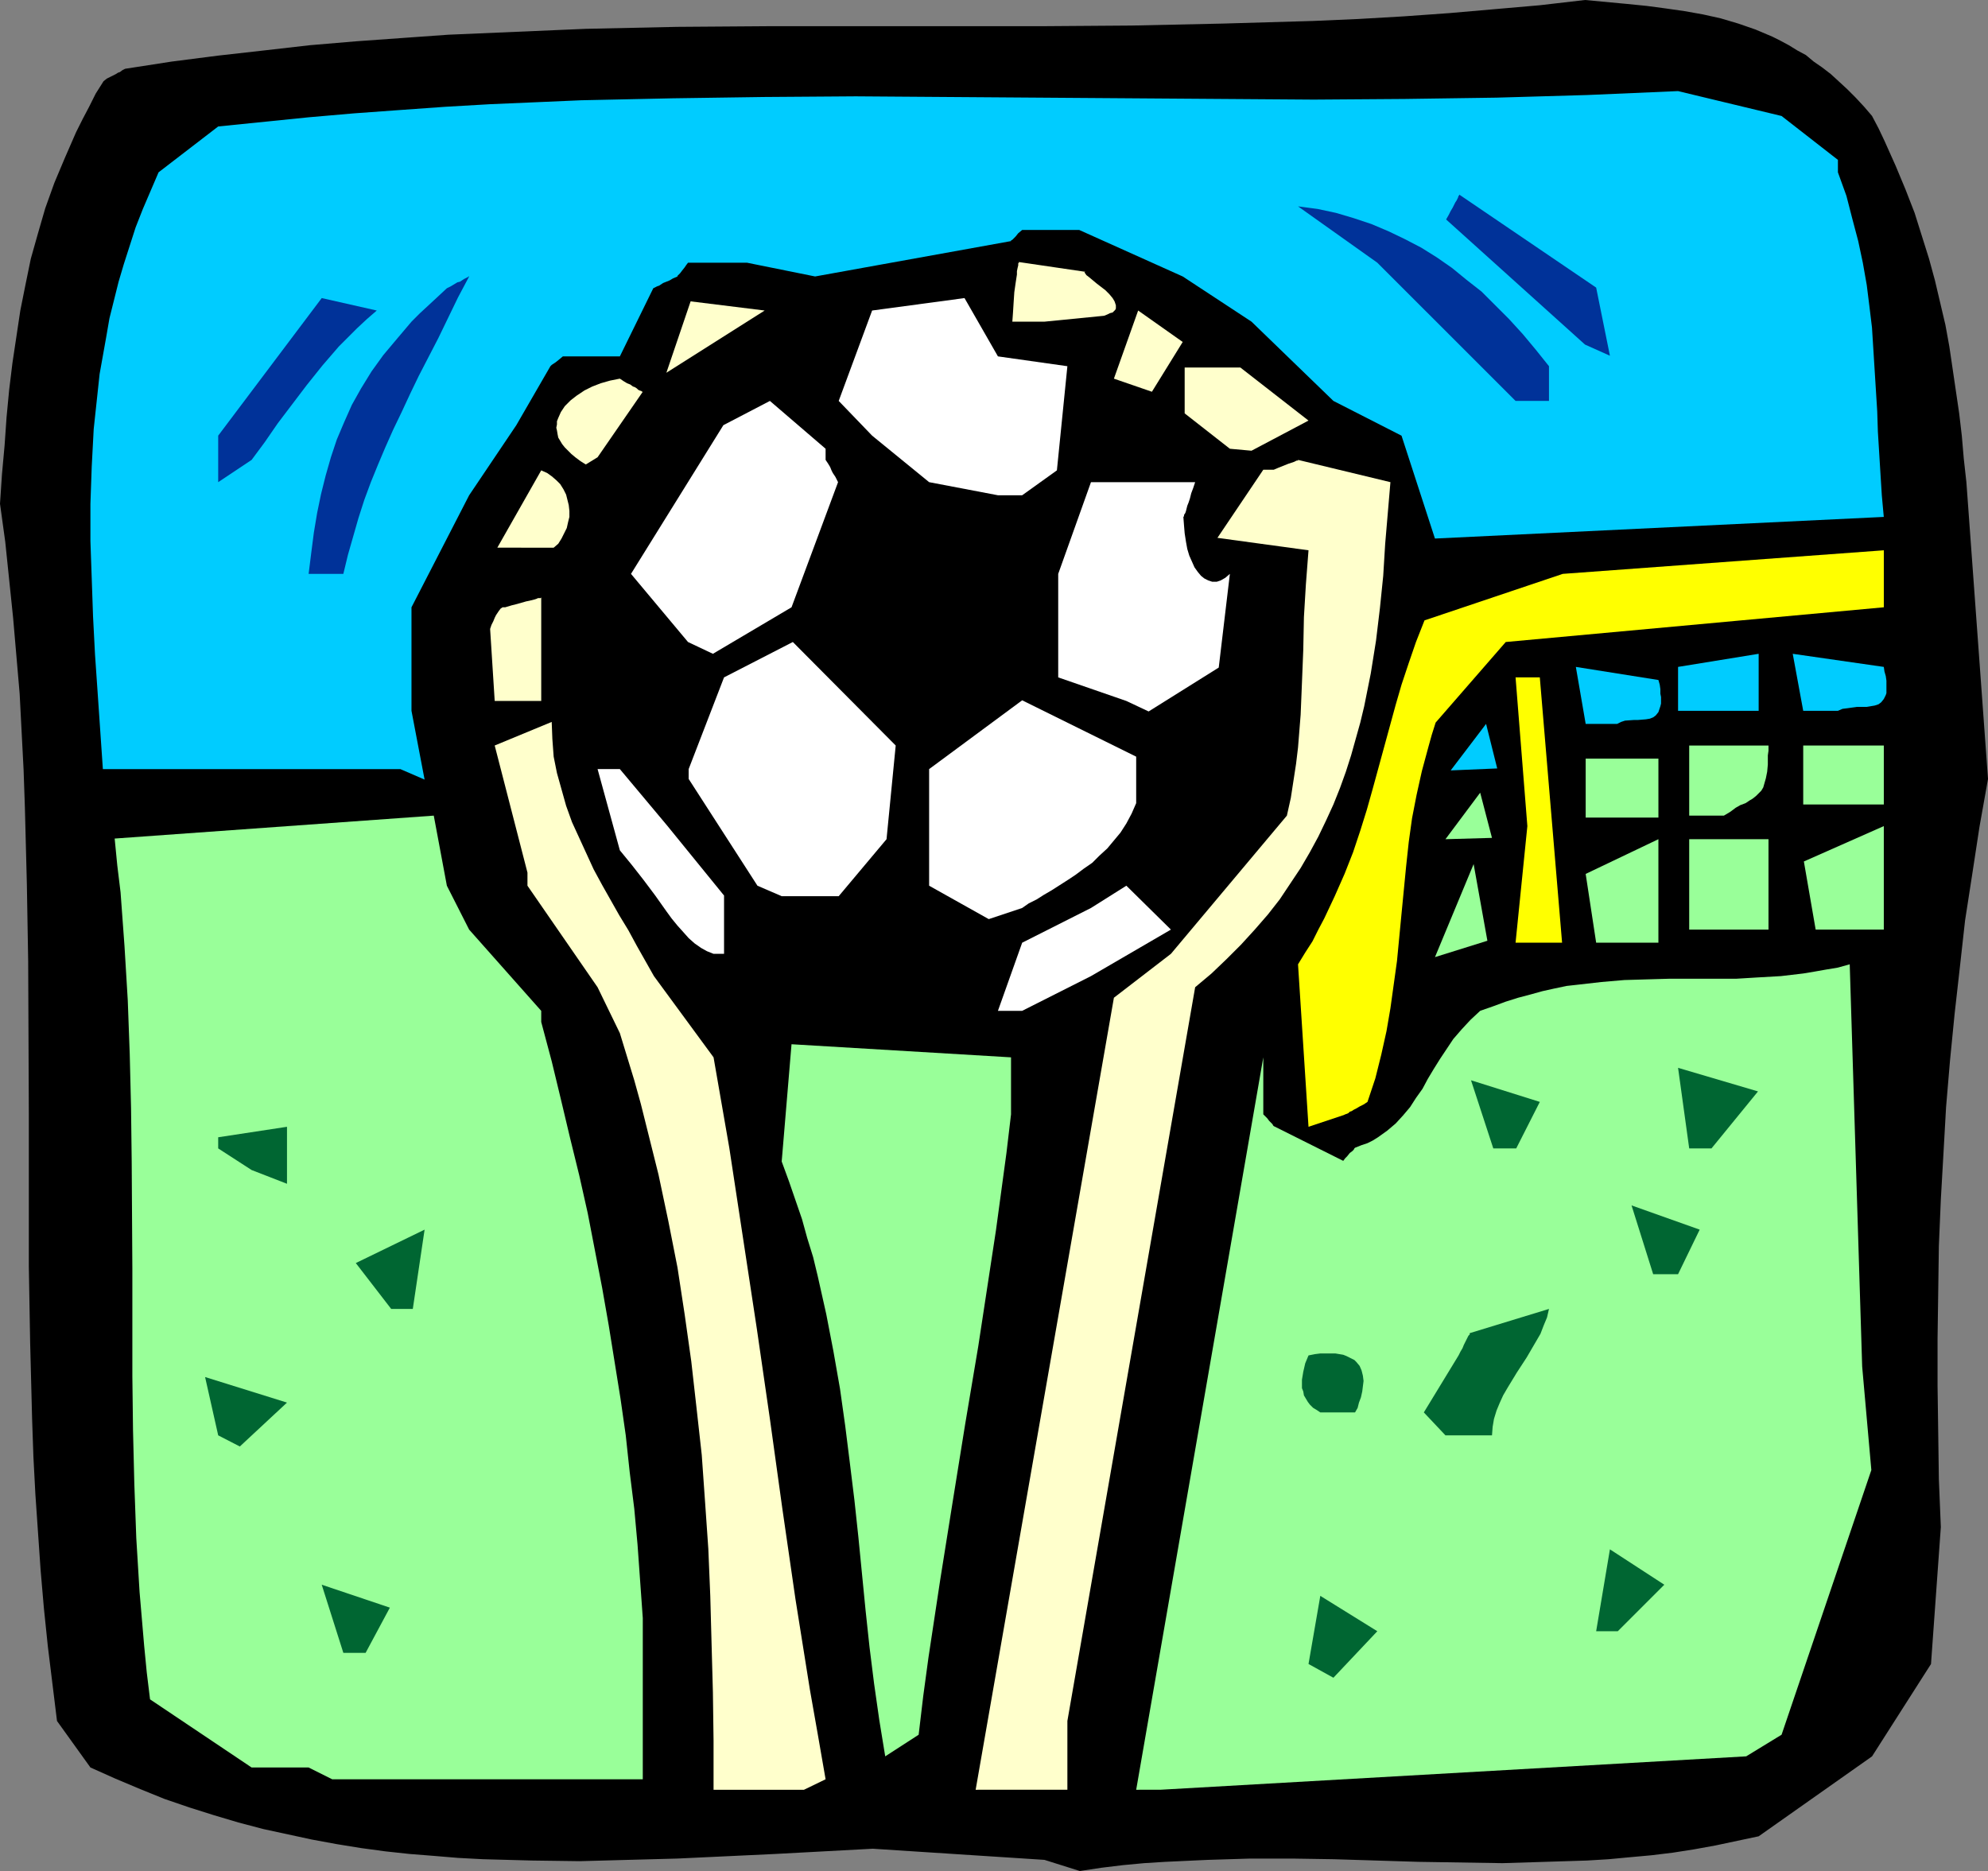
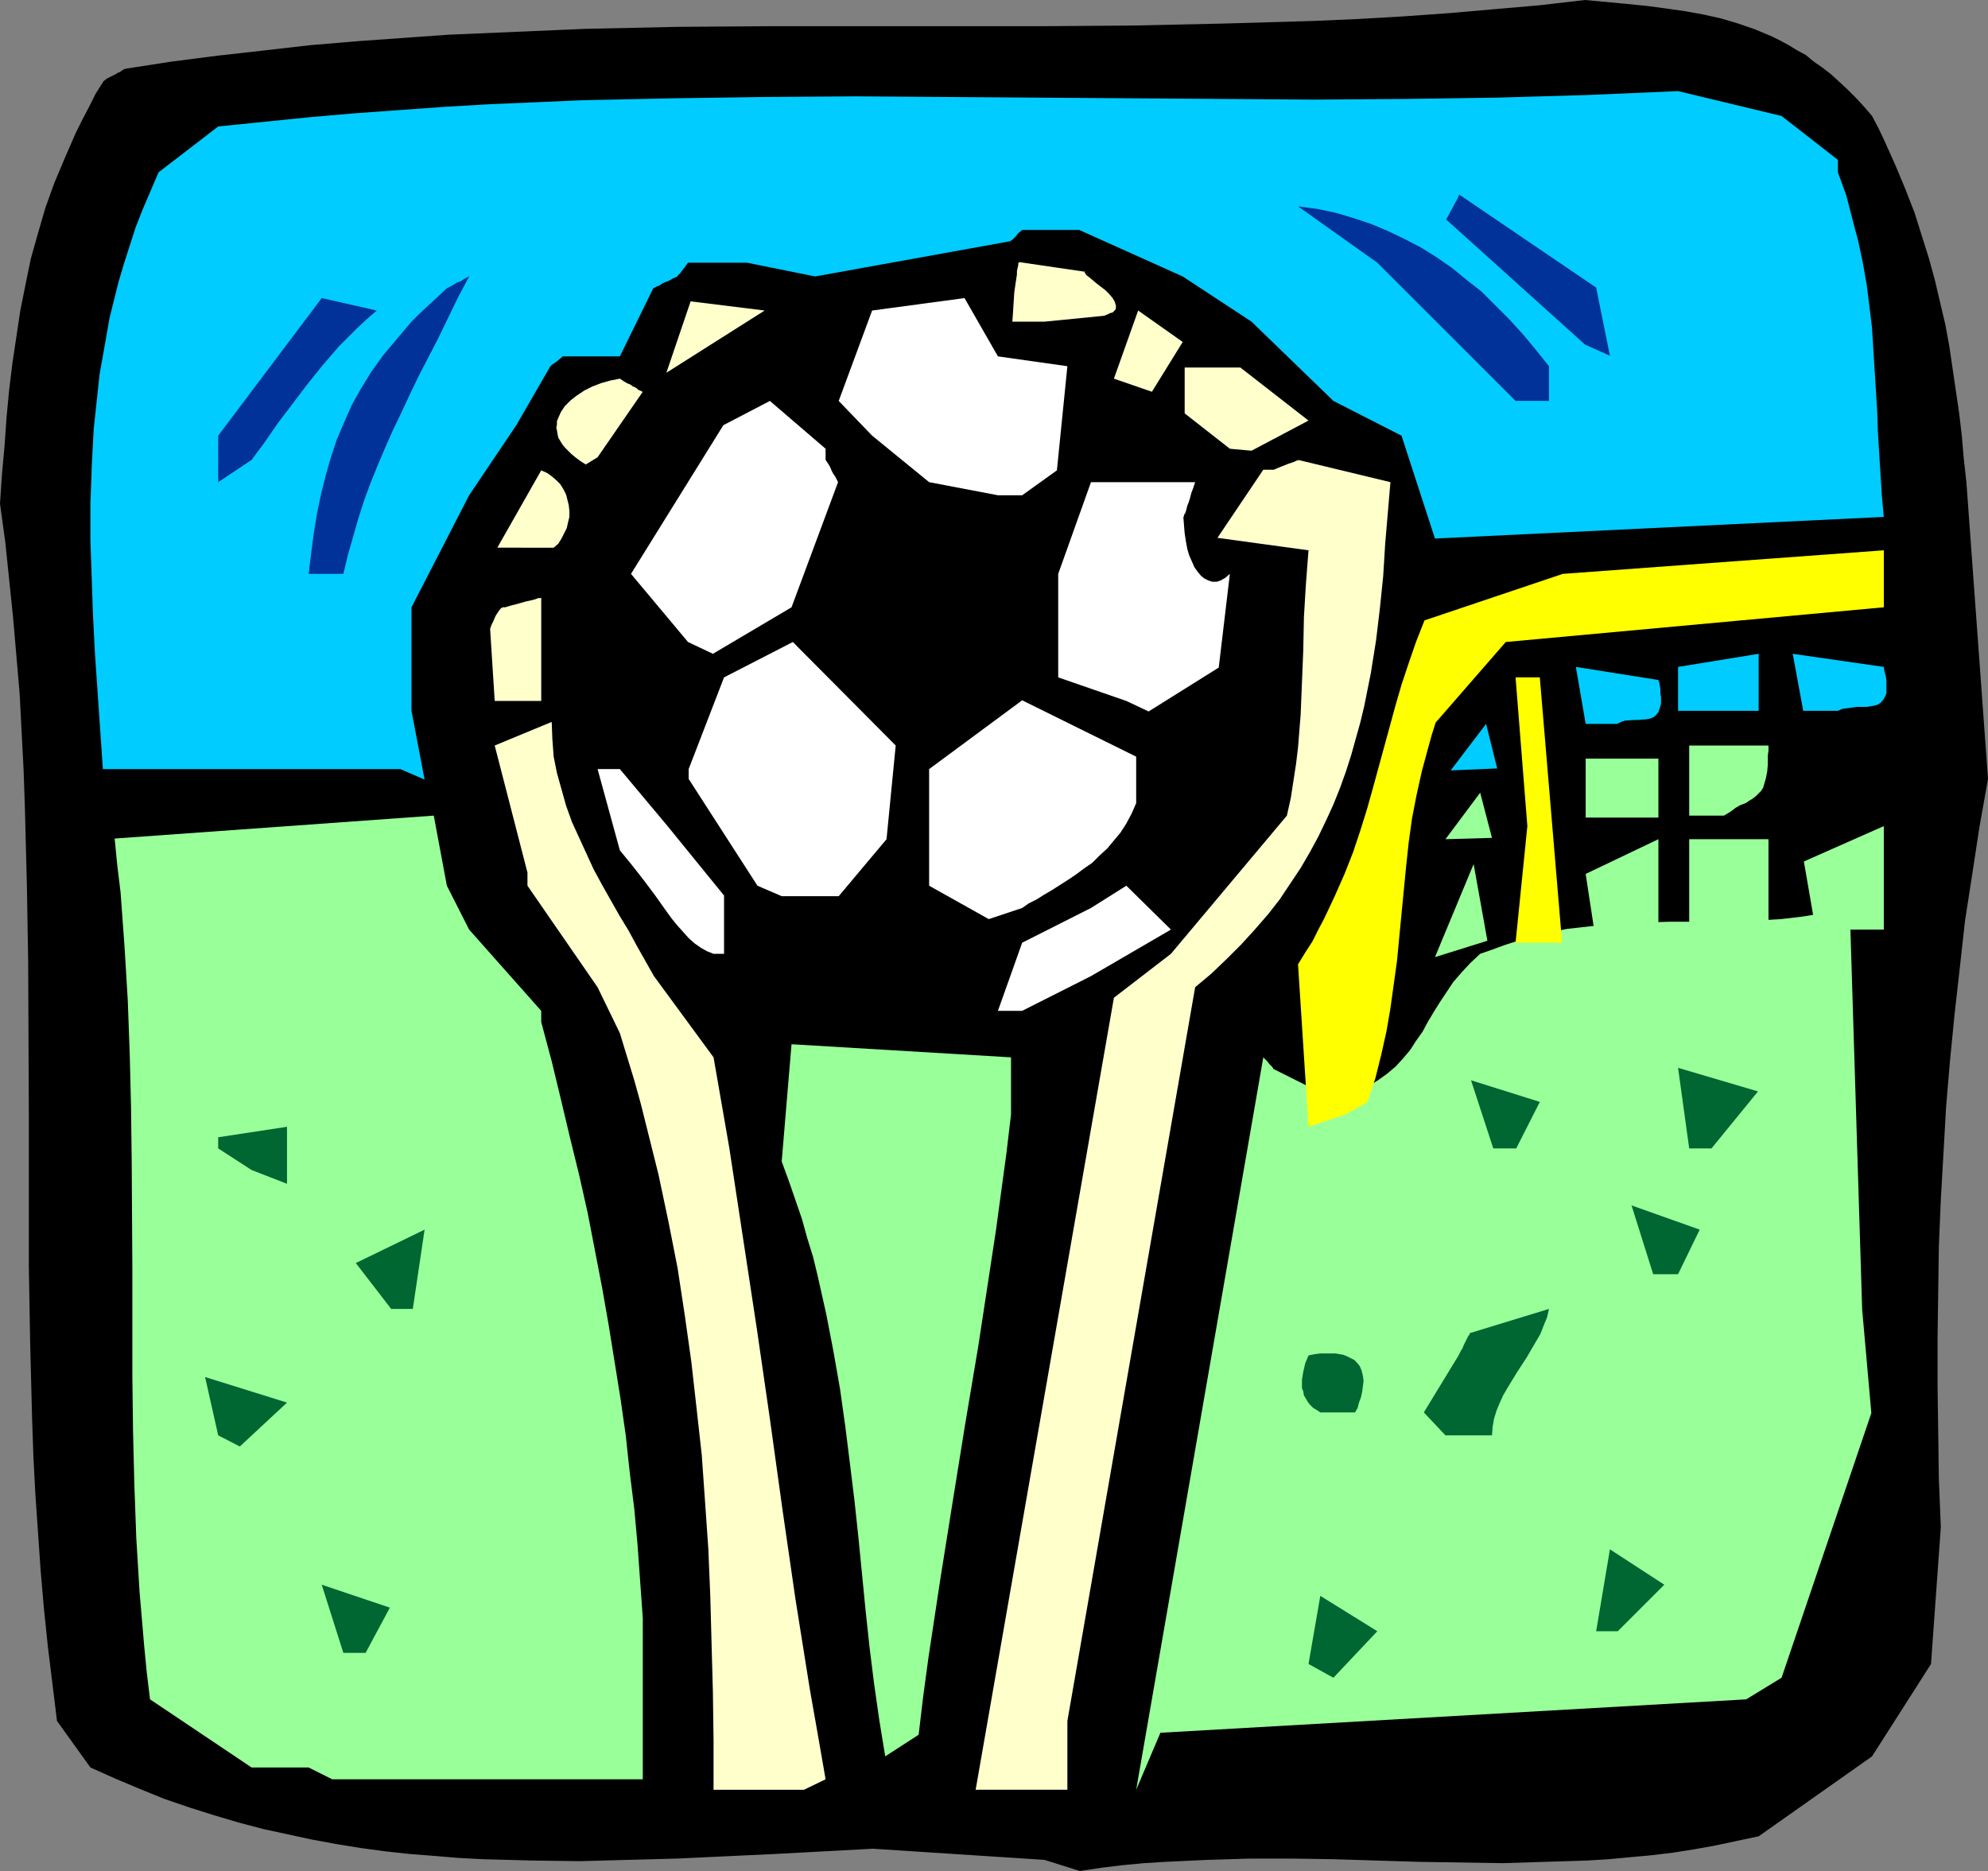
<svg xmlns="http://www.w3.org/2000/svg" xmlns:ns1="http://sodipodi.sourceforge.net/DTD/sodipodi-0.dtd" xmlns:ns2="http://www.inkscape.org/namespaces/inkscape" version="1.0" width="129.724mm" height="122.096mm" id="svg50" ns1:docname="Soccer - Goalie 2.wmf">
  <rect width="100%" height="100%" fill="#808080" stroke="none" />
  <ns1:namedview id="namedview50" pagecolor="#ffffff" bordercolor="#000000" borderopacity="0.25" ns2:showpageshadow="2" ns2:pageopacity="0.0" ns2:pagecheckerboard="0" ns2:deskcolor="#d1d1d1" ns2:document-units="mm" />
  <defs id="defs1">
    <pattern id="WMFhbasepattern" patternUnits="userSpaceOnUse" width="6" height="6" x="0" y="0" />
  </defs>
  <path style="fill:#000000;fill-opacity:1;fill-rule:evenodd;stroke:none" d="m 257.59,458.719 -42.339,-2.747 -24.078,1.293 -24.078,1.131 -12.12,0.323 -11.958,0.323 -11.958,-0.162 -11.958,-0.323 -6.141,-0.323 -5.818,-0.485 -6.141,-0.485 -5.979,-0.646 -5.979,-0.808 -5.979,-0.969 -6.141,-1.131 -5.979,-1.293 -5.979,-1.293 -6.141,-1.616 -5.979,-1.777 -6.141,-1.939 -6.141,-2.101 -5.979,-2.424 -6.141,-2.585 -6.141,-2.747 -8.242,-11.472 -1.131,-9.21 -1.131,-9.21 -0.97,-9.371 -0.808,-9.371 -0.646,-9.371 -0.646,-9.371 L 8.242,359.348 7.918,349.977 7.434,331.072 7.11,312.329 V 274.682 L 6.949,237.034 6.626,218.13 6.141,199.225 5.818,189.854 5.333,180.482 4.848,171.111 4.04,161.739 3.232,152.368 2.262,142.996 1.293,133.625 0,124.253 l 0.485,-7.271 0.646,-7.109 0.485,-6.948 0.646,-6.786 0.808,-6.625 0.97,-6.463 0.97,-6.463 1.293,-6.463 1.293,-6.302 1.778,-6.302 1.778,-6.14 2.262,-6.302 2.586,-6.14 2.747,-6.302 1.616,-3.232 1.616,-3.07 1.616,-3.232 1.939,-3.07 0.808,-0.646 0.97,-0.485 0.646,-0.323 0.646,-0.323 0.485,-0.323 0.485,-0.162 0.646,-0.485 0.323,-0.162 0.323,-0.162 v 0 L 42.339,15.188 53.651,13.734 65.125,12.441 76.437,11.149 87.91,10.179 99.222,9.371 110.534,8.564 121.846,8.079 133.158,7.594 144.47,7.109 166.933,6.625 189.395,6.463 h 22.624 44.763 l 22.301,-0.162 22.462,-0.485 11.15,-0.323 11.15,-0.323 11.15,-0.485 11.15,-0.646 L 357.459,3.232 368.609,2.262 379.76,1.293 390.91,0 l 5.171,0.485 5.171,0.485 4.848,0.485 4.848,0.646 4.525,0.646 4.525,0.808 4.363,0.969 4.363,1.293 4.202,1.454 4.202,1.777 1.939,0.969 2.101,1.131 2.101,1.293 2.101,1.131 1.939,1.616 2.101,1.454 2.101,1.616 1.939,1.777 2.101,1.939 2.101,2.101 2.101,2.262 1.939,2.262 1.616,3.07 1.454,3.07 2.747,6.14 2.424,5.817 2.262,5.817 1.778,5.655 1.778,5.655 1.454,5.332 1.293,5.494 1.293,5.494 0.97,5.332 0.808,5.494 0.808,5.494 0.808,5.494 0.646,5.494 0.485,5.655 0.646,5.817 5.333,73.195 -2.101,11.795 -1.778,11.634 -1.778,11.472 -1.293,11.634 -1.293,11.472 -1.131,11.472 -0.97,11.472 -0.646,11.472 -0.646,11.31 -0.485,11.472 -0.162,11.472 -0.162,11.472 v 11.472 l 0.162,11.472 0.162,11.634 0.485,11.795 -2.424,33.77 -14.544,22.782 -27.957,19.712 -5.333,1.131 -5.333,1.131 -5.333,0.969 -5.171,0.808 -5.333,0.646 -5.333,0.485 -5.171,0.485 -5.333,0.323 -10.342,0.323 -10.504,0.323 -10.342,-0.162 -10.342,-0.162 -20.846,-0.646 -10.342,-0.162 h -10.342 l -10.504,0.323 -10.504,0.485 -5.171,0.323 -5.171,0.485 -5.333,0.646 -5.333,0.808 z" id="path1" />
  <path style="fill:#ffffcc;fill-opacity:1;fill-rule:evenodd;stroke:none" d="M 198.283,441.43 H 175.982 v -12.118 l -0.162,-11.957 -0.323,-11.795 -0.323,-11.957 -0.485,-11.634 -0.808,-11.634 -0.808,-11.472 -1.293,-11.634 -1.293,-11.472 -1.616,-11.472 -1.778,-11.634 -2.262,-11.472 -2.424,-11.472 -2.909,-11.634 -1.454,-5.817 -1.616,-5.817 -1.778,-5.817 -1.778,-5.817 -5.494,-11.31 -17.291,-25.045 v -3.232 0 l -8.08,-31.346 14.059,-5.817 0.162,4.201 0.323,4.363 0.808,4.039 1.131,4.039 1.131,4.039 1.454,4.039 1.778,3.878 1.778,3.878 1.778,3.878 2.101,3.878 4.202,7.433 2.262,3.716 2.101,3.878 4.202,7.433 14.706,20.036 1.939,11.149 1.939,11.149 3.394,22.298 3.394,22.298 3.232,22.298 3.07,22.136 3.232,22.298 3.555,22.298 1.939,10.987 1.939,11.149 z" id="path2" />
  <path style="fill:#ffffcc;fill-opacity:1;fill-rule:evenodd;stroke:none" d="m 240.622,441.43 34.098,-195.347 14.059,-10.826 28.603,-34.093 0.97,-4.363 0.646,-4.201 0.646,-4.201 0.485,-4.039 0.323,-4.039 0.323,-4.039 0.323,-7.917 0.323,-8.079 0.162,-8.079 0.485,-8.079 0.323,-4.201 0.323,-4.201 -22.462,-3.07 11.312,-16.804 h 2.586 l 1.131,-0.485 0.808,-0.323 0.808,-0.323 0.808,-0.323 0.485,-0.162 0.485,-0.162 0.485,-0.162 0.323,-0.162 0.323,-0.162 h 0.323 v -0.162 l 22.786,5.494 -0.646,7.594 -0.646,7.594 -0.485,7.917 -0.808,7.917 -0.97,8.079 -1.293,8.079 -0.808,4.039 -0.808,4.039 -0.97,4.039 -1.131,4.039 -1.131,4.039 -1.293,4.039 -1.454,4.039 -1.616,4.039 -1.778,3.878 -1.939,4.039 -2.101,3.878 -2.262,3.878 -2.586,3.878 -2.586,3.878 -2.909,3.716 -3.232,3.716 -3.394,3.716 -3.555,3.555 -3.717,3.555 -4.04,3.393 -31.512,180.967 v 16.966 h -17.13 z" id="path3" />
-   <path style="fill:#99ff99;fill-opacity:1;fill-rule:evenodd;stroke:none" d="m 280.214,441.43 31.35,-180.644 v 14.057 l 0.97,0.969 0.485,0.646 0.485,0.485 0.323,0.323 0.162,0.323 0.162,0.162 17.13,8.564 0.485,-0.646 0.485,-0.485 0.646,-0.808 0.646,-0.485 0.323,-0.323 0.162,-0.323 0.162,-0.162 v 0 l 1.616,-0.646 1.454,-0.485 1.293,-0.646 1.293,-0.808 1.131,-0.808 1.131,-0.808 2.101,-1.777 1.778,-1.939 1.778,-2.101 1.454,-2.262 1.616,-2.262 1.293,-2.424 1.454,-2.424 1.616,-2.585 1.616,-2.424 1.616,-2.424 2.101,-2.424 2.101,-2.262 2.424,-2.262 3.232,-1.131 3.07,-1.131 3.07,-0.969 3.07,-0.808 2.909,-0.808 2.909,-0.646 3.07,-0.646 2.909,-0.323 5.656,-0.646 5.656,-0.485 5.494,-0.162 5.656,-0.162 h 10.827 5.656 l 5.333,-0.323 5.656,-0.323 5.494,-0.646 2.909,-0.485 2.747,-0.485 2.909,-0.485 2.909,-0.808 3.07,99.209 2.262,25.529 -22.139,65.277 -8.726,5.332 -144.47,8.24 z" id="path4" />
+   <path style="fill:#99ff99;fill-opacity:1;fill-rule:evenodd;stroke:none" d="m 280.214,441.43 31.35,-180.644 l 0.97,0.969 0.485,0.646 0.485,0.485 0.323,0.323 0.162,0.323 0.162,0.162 17.13,8.564 0.485,-0.646 0.485,-0.485 0.646,-0.808 0.646,-0.485 0.323,-0.323 0.162,-0.323 0.162,-0.162 v 0 l 1.616,-0.646 1.454,-0.485 1.293,-0.646 1.293,-0.808 1.131,-0.808 1.131,-0.808 2.101,-1.777 1.778,-1.939 1.778,-2.101 1.454,-2.262 1.616,-2.262 1.293,-2.424 1.454,-2.424 1.616,-2.585 1.616,-2.424 1.616,-2.424 2.101,-2.424 2.101,-2.262 2.424,-2.262 3.232,-1.131 3.07,-1.131 3.07,-0.969 3.07,-0.808 2.909,-0.808 2.909,-0.646 3.07,-0.646 2.909,-0.323 5.656,-0.646 5.656,-0.485 5.494,-0.162 5.656,-0.162 h 10.827 5.656 l 5.333,-0.323 5.656,-0.323 5.494,-0.646 2.909,-0.485 2.747,-0.485 2.909,-0.485 2.909,-0.808 3.07,99.209 2.262,25.529 -22.139,65.277 -8.726,5.332 -144.47,8.24 z" id="path4" />
  <path style="fill:#99ff99;fill-opacity:1;fill-rule:evenodd;stroke:none" d="M 76.114,435.936 H 62.054 l -25.048,-16.804 -0.808,-6.625 -0.646,-6.625 -1.131,-13.249 -0.808,-13.249 -0.485,-13.411 -0.323,-13.249 -0.162,-13.249 v -26.499 l -0.162,-26.499 -0.162,-13.249 -0.323,-13.249 -0.485,-13.249 -0.808,-13.411 -0.97,-13.249 -0.808,-6.625 -0.646,-6.625 v 0 l 78.699,-5.655 3.232,17.289 5.494,10.826 17.776,20.036 v 2.747 l 2.586,9.695 2.262,9.371 2.262,9.533 2.262,9.21 2.101,9.371 1.778,9.21 1.778,9.21 1.616,9.21 1.454,9.048 1.454,9.048 1.293,9.048 0.97,9.048 1.131,9.048 0.808,8.887 0.646,9.048 0.646,9.048 V 438.844 H 81.931 Z" id="path5" />
  <path style="fill:#99ff99;fill-opacity:1;fill-rule:evenodd;stroke:none" d="m 218.321,433.189 -1.454,-8.887 -1.293,-9.048 -1.131,-9.048 -0.97,-9.048 -1.778,-18.097 -0.97,-9.048 -1.131,-9.21 -1.131,-9.048 -1.293,-9.21 -1.616,-9.21 -1.778,-9.21 -2.101,-9.371 -1.131,-4.686 -1.454,-4.686 -1.293,-4.686 -1.616,-4.686 -1.616,-4.686 -1.778,-4.847 2.424,-28.922 54.136,3.232 v 14.057 l -1.131,9.533 -1.293,9.533 -1.293,9.533 -1.454,9.533 -2.909,19.066 -3.232,19.228 -3.07,19.066 -3.07,19.228 -2.909,19.228 -1.293,9.533 -1.131,9.533 z" id="path6" />
  <path style="fill:#006632;fill-opacity:1;fill-rule:evenodd;stroke:none" d="m 322.715,410.407 2.909,-16.804 14.059,8.725 -10.827,11.472 z" id="path7" />
  <path style="fill:#006632;fill-opacity:1;fill-rule:evenodd;stroke:none" d="m 84.678,407.66 -5.333,-16.804 16.806,5.655 -5.979,11.149 z" id="path8" />
  <path style="fill:#006632;fill-opacity:1;fill-rule:evenodd;stroke:none" d="m 393.657,402.328 3.394,-20.197 13.413,8.725 -11.474,11.472 z" id="path9" />
  <path style="fill:#006632;fill-opacity:1;fill-rule:evenodd;stroke:none" d="m 53.813,354.016 -3.232,-14.38 20.2,6.302 -11.635,10.826 z" id="path10" />
  <path style="fill:#006632;fill-opacity:1;fill-rule:evenodd;stroke:none" d="m 356.489,354.016 -5.333,-5.655 8.565,-14.057 0.485,-0.969 0.485,-0.808 0.323,-0.808 0.323,-0.646 0.485,-0.969 0.323,-0.646 0.323,-0.323 v -0.162 -0.162 l 19.554,-5.978 -0.485,2.101 -0.808,1.939 -0.808,2.1 -1.131,1.939 -2.262,3.878 -2.424,3.716 -2.262,3.716 -1.131,1.939 -0.808,1.777 -0.808,1.939 -0.646,2.101 -0.323,1.939 -0.162,2.101 z" id="path11" />
  <path style="fill:#006632;fill-opacity:1;fill-rule:evenodd;stroke:none" d="m 325.624,348.361 -0.97,-0.646 -0.808,-0.485 -0.808,-0.808 -0.485,-0.646 -0.485,-0.808 -0.485,-0.808 -0.162,-0.969 -0.323,-0.808 v -0.969 -1.131 l 0.323,-1.939 0.485,-2.101 0.808,-1.939 1.616,-0.323 1.293,-0.162 h 1.293 1.293 1.131 l 0.97,0.162 0.97,0.162 0.808,0.323 0.646,0.323 1.293,0.646 0.485,0.485 0.808,0.969 0.485,1.131 0.323,1.293 0.162,1.293 -0.162,1.293 -0.162,1.293 -0.323,1.454 -0.485,1.293 -0.323,1.293 -0.646,1.131 z" id="path12" />
  <path style="fill:#006632;fill-opacity:1;fill-rule:evenodd;stroke:none" d="m 96.475,322.832 -8.726,-11.31 16.968,-8.24 -2.909,19.551 z" id="path13" />
  <path style="fill:#006632;fill-opacity:1;fill-rule:evenodd;stroke:none" d="m 407.716,314.268 -5.333,-16.966 16.806,5.978 -5.333,10.987 z" id="path14" />
  <path style="fill:#006632;fill-opacity:1;fill-rule:evenodd;stroke:none" d="m 62.054,288.577 -8.242,-5.332 v -2.747 L 70.781,277.913 v 14.057 z" id="path15" />
  <path style="fill:#006632;fill-opacity:1;fill-rule:evenodd;stroke:none" d="m 368.286,283.245 -5.494,-16.804 16.968,5.332 -5.818,11.472 z" id="path16" />
  <path style="fill:#006632;fill-opacity:1;fill-rule:evenodd;stroke:none" d="m 416.604,283.245 -2.747,-19.874 19.715,5.817 -11.474,14.057 z" id="path17" />
  <path style="fill:#ffff00;fill-opacity:1;fill-rule:evenodd;stroke:none" d="m 322.715,277.913 -2.586,-40.071 1.778,-2.908 1.778,-2.747 1.454,-2.908 1.454,-2.747 1.293,-2.747 1.293,-2.747 2.424,-5.494 2.101,-5.332 1.778,-5.332 1.616,-5.17 1.454,-5.17 5.656,-20.682 1.454,-5.009 1.778,-5.332 1.778,-5.17 2.101,-5.332 34.098,-11.472 79.184,-5.817 v 14.057 l -93.243,8.564 -17.291,19.874 -0.97,3.07 -0.808,2.908 -1.616,5.978 -1.293,5.817 -1.131,5.817 -0.808,5.817 -0.646,5.978 -1.131,11.634 -1.131,11.795 -0.808,5.817 -0.808,5.817 -0.97,5.655 -1.293,5.817 -1.454,5.817 -1.939,5.817 -0.97,0.646 -0.97,0.485 -0.808,0.485 -0.646,0.323 -0.485,0.323 -0.485,0.162 -0.323,0.323 -0.323,0.162 -0.485,0.162 -0.323,0.162 v 0 z" id="path18" />
  <path style="fill:#ffffff;fill-opacity:1;fill-rule:evenodd;stroke:none" d="m 246.117,249.314 5.979,-16.804 16.968,-8.564 8.726,-5.494 10.989,10.826 -19.715,11.472 -16.968,8.564 z" id="path19" />
  <path style="fill:#ffffff;fill-opacity:1;fill-rule:evenodd;stroke:none" d="m 175.982,235.257 -1.616,-0.646 -1.454,-0.808 -1.616,-1.131 -1.454,-1.293 -1.293,-1.454 -1.454,-1.616 -1.454,-1.777 -1.293,-1.777 -2.747,-3.878 -2.909,-3.878 -2.909,-3.716 -1.454,-1.777 -1.454,-1.777 -5.494,-20.036 h 5.494 l 11.635,13.896 14.059,17.289 v 14.38 z" id="path20" />
  <path style="fill:#99ff99;fill-opacity:1;fill-rule:evenodd;stroke:none" d="m 353.904,236.065 9.534,-22.944 3.394,18.905 z" id="path21" />
  <path style="fill:#ffff00;fill-opacity:1;fill-rule:evenodd;stroke:none" d="m 373.78,232.51 2.909,-28.761 -2.909,-36.678 h 5.979 l 5.494,65.439 h -5.494 z" id="path22" />
  <path style="fill:#ffffff;fill-opacity:1;fill-rule:evenodd;stroke:none" d="m 243.854,226.693 -14.706,-8.24 v -28.761 l 22.947,-16.966 28.118,13.896 v 11.472 l -1.131,2.585 -1.293,2.424 -1.454,2.262 -1.616,1.939 -1.616,1.939 -1.939,1.777 -1.778,1.777 -2.101,1.454 -1.939,1.454 -1.939,1.293 -4.04,2.585 -1.939,1.131 -1.778,1.131 -1.939,0.969 -1.616,1.131 z" id="path23" />
  <path style="fill:#99ff99;fill-opacity:1;fill-rule:evenodd;stroke:none" d="m 416.604,229.278 v -22.298 h 19.554 v 22.298 h -14.059 z" id="path24" />
  <path style="fill:#ffffff;fill-opacity:1;fill-rule:evenodd;stroke:none" d="m 186.809,218.453 -16.968,-26.337 v -2.424 l 8.726,-22.621 16.968,-8.725 25.371,25.529 -2.262,23.106 -11.797,14.057 h -14.059 z" id="path25" />
  <path style="fill:#99ff99;fill-opacity:1;fill-rule:evenodd;stroke:none" d="m 356.489,206.981 8.565,-11.472 2.909,11.149 z" id="path26" />
  <path style="fill:#00ccff;fill-opacity:1;fill-rule:evenodd;stroke:none" d="m 357.782,190.015 8.726,-11.472 2.747,10.987 z" id="path27" />
  <path style="fill:#99ff99;fill-opacity:1;fill-rule:evenodd;stroke:none" d="M 416.604,201.164 V 183.875 h 19.554 v 1.293 l -0.162,1.131 v 1.131 1.131 l -0.162,1.777 -0.323,1.616 -0.323,1.131 -0.323,1.131 -0.485,0.808 -0.646,0.646 -0.646,0.646 -0.808,0.646 -0.808,0.485 -0.97,0.646 -1.293,0.485 -1.131,0.646 -1.293,0.969 -1.616,0.969 z" id="path28" />
  <path style="fill:#00ccff;fill-opacity:1;fill-rule:evenodd;stroke:none" d="M 98.737,189.692 H 25.371 l -1.293,-18.905 -0.646,-9.371 -0.485,-9.371 -0.323,-9.371 -0.323,-9.21 v -9.21 l 0.323,-9.21 0.485,-9.21 0.485,-4.524 0.485,-4.524 0.485,-4.524 0.808,-4.524 0.808,-4.524 0.808,-4.686 1.131,-4.524 1.131,-4.524 1.293,-4.363 1.454,-4.524 1.454,-4.524 1.778,-4.524 1.939,-4.524 1.939,-4.524 14.706,-11.31 11.15,-1.131 11.15,-1.131 11.15,-0.969 11.15,-0.808 11.312,-0.808 11.15,-0.646 11.312,-0.485 11.15,-0.485 22.624,-0.485 22.462,-0.323 22.624,-0.162 22.624,0.162 45.248,0.323 45.086,0.323 22.462,-0.162 22.624,-0.323 22.301,-0.646 11.312,-0.485 11.15,-0.485 25.533,6.14 13.898,10.826 v 3.07 l 2.101,5.817 1.454,5.655 1.454,5.494 1.131,5.332 0.97,5.494 0.646,5.17 0.646,5.332 0.323,5.17 0.646,10.341 0.323,5.17 0.162,5.009 0.646,10.503 0.323,5.17 0.485,5.332 -110.696,5.332 -8.242,-25.368 L 328.856,98.885 308.656,79.335 291.688,68.186 266.155,56.714 h -14.059 l -0.97,0.808 -0.646,0.808 -0.485,0.485 -0.323,0.323 -0.323,0.162 v 0.162 l -48.318,8.725 -16.806,-3.393 h -14.544 l -0.485,0.646 -0.323,0.485 -0.646,0.808 -0.485,0.646 -0.323,0.323 -0.162,0.162 -0.162,0.162 v 0.162 l -1.131,0.485 -0.808,0.485 -0.808,0.323 -0.808,0.323 -0.485,0.323 -0.485,0.323 -0.485,0.162 -0.323,0.162 -0.323,0.162 -0.323,0.162 v 0 l -8.242,16.804 h -14.059 l -0.97,0.808 -0.808,0.646 -0.485,0.323 -0.485,0.323 -0.162,0.162 -0.162,0.162 v 0 l -8.403,14.542 -11.635,17.289 -14.221,27.63 v 25.529 l 3.232,16.966 z" id="path29" />
  <path style="fill:#00ccff;fill-opacity:1;fill-rule:evenodd;stroke:none" d="M 413.857,175.312 V 164.486 l 19.877,-3.232 v 14.057 h -14.544 z" id="path30" />
  <path style="fill:#99ff99;fill-opacity:1;fill-rule:evenodd;stroke:none" d="m 447.793,229.278 -2.909,-16.804 19.715,-8.725 v 25.529 h -10.989 z" id="path31" />
-   <path style="fill:#99ff99;fill-opacity:1;fill-rule:evenodd;stroke:none" d="M 444.723,198.417 V 183.875 h 19.877 v 14.542 h -13.736 z" id="path32" />
  <path style="fill:#00ccff;fill-opacity:1;fill-rule:evenodd;stroke:none" d="m 444.723,175.312 -2.586,-14.057 22.462,3.232 0.162,1.131 0.323,1.131 0.162,1.131 v 0.808 0.808 0.808 0.646 l -0.162,0.485 -0.485,0.969 -0.646,0.808 -0.646,0.485 -0.97,0.323 -0.97,0.162 -0.97,0.162 h -1.131 -1.293 l -2.262,0.323 -1.293,0.162 -1.131,0.485 z" id="path33" />
  <path style="fill:#99ff99;fill-opacity:1;fill-rule:evenodd;stroke:none" d="m 393.657,232.51 -2.586,-16.966 17.938,-8.564 v 25.529 h -10.181 z" id="path34" />
  <path style="fill:#99ff99;fill-opacity:1;fill-rule:evenodd;stroke:none" d="m 391.072,201.649 v -14.542 h 17.938 v 14.542 h -12.443 z" id="path35" />
  <path style="fill:#00ccff;fill-opacity:1;fill-rule:evenodd;stroke:none" d="m 391.072,178.543 -2.424,-14.057 20.362,3.232 0.323,1.131 0.162,1.131 v 1.131 l 0.162,0.808 v 1.616 l -0.162,0.646 -0.162,0.485 -0.323,0.969 -0.646,0.808 -0.646,0.485 -0.808,0.323 -0.97,0.162 -1.939,0.162 h -0.97 l -2.262,0.162 -0.97,0.323 -0.97,0.485 z" id="path36" />
  <path style="fill:#ffffff;fill-opacity:1;fill-rule:evenodd;stroke:none" d="m 277.79,172.888 -16.806,-5.817 v -25.529 l 8.08,-22.621 h 25.694 l -0.485,1.454 -0.485,1.293 -0.323,1.293 -0.323,0.969 -0.323,0.808 -0.162,0.646 -0.162,0.646 -0.162,0.485 -0.323,0.485 v 0.323 l -0.162,0.162 0.162,2.101 0.162,1.939 0.323,2.1 0.323,1.777 0.485,1.616 0.646,1.454 0.646,1.454 0.808,1.131 0.808,0.969 0.808,0.646 0.97,0.485 0.97,0.323 h 1.131 l 0.97,-0.323 1.131,-0.646 1.131,-0.969 -2.747,23.106 -17.291,10.826 z" id="path37" />
  <path style="fill:#ffffcc;fill-opacity:1;fill-rule:evenodd;stroke:none" d="m 122.008,172.888 -1.131,-17.774 0.323,-0.969 0.485,-0.969 0.323,-0.808 0.323,-0.646 0.323,-0.485 0.323,-0.485 0.485,-0.646 0.485,-0.323 h 0.323 0.323 l 1.616,-0.485 1.293,-0.323 1.131,-0.323 1.131,-0.323 0.808,-0.162 0.646,-0.162 0.646,-0.162 0.485,-0.162 0.323,-0.162 h 0.323 0.323 l 0.162,-0.162 v 0 25.529 h -6.141 z" id="path38" />
  <path style="fill:#ffffff;fill-opacity:1;fill-rule:evenodd;stroke:none" d="m 169.68,158.346 -14.059,-16.804 22.786,-36.678 11.474,-5.978 13.736,11.795 v 2.747 l 0.646,0.969 0.485,0.808 0.323,0.808 0.323,0.646 0.323,0.485 0.323,0.485 0.323,0.646 0.162,0.323 0.162,0.323 v 0 l -11.474,30.861 -19.392,11.472 z" id="path39" />
  <path style="fill:#003299;fill-opacity:1;fill-rule:evenodd;stroke:none" d="m 76.114,141.542 0.646,-5.17 0.646,-5.009 0.808,-4.847 0.97,-4.686 1.131,-4.524 1.293,-4.524 1.454,-4.363 1.778,-4.201 1.939,-4.363 2.262,-4.039 2.586,-4.201 2.909,-4.039 3.394,-4.039 1.778,-2.101 1.778,-2.101 2.101,-2.101 2.101,-1.939 2.262,-2.101 2.262,-2.101 0.97,-0.485 0.808,-0.485 0.808,-0.485 0.646,-0.162 0.485,-0.323 0.485,-0.323 0.646,-0.323 0.323,-0.162 0.162,-0.162 h 0.162 l -2.747,5.17 -2.424,5.009 -2.424,5.009 -2.424,4.686 -2.424,4.686 -2.101,4.363 -2.101,4.524 -2.101,4.363 -1.939,4.363 -1.778,4.201 -1.778,4.363 -1.616,4.363 -1.454,4.524 -1.293,4.524 -1.293,4.524 -1.131,4.686 z" id="path40" />
  <path style="fill:#ffffcc;fill-opacity:1;fill-rule:evenodd;stroke:none" d="m 122.654,135.079 10.827,-19.066 1.454,0.646 1.131,0.808 1.131,0.969 0.97,0.969 0.808,1.293 0.646,1.293 0.323,1.293 0.323,1.293 0.162,1.454 v 1.454 l -0.323,1.293 -0.323,1.454 -0.646,1.293 -0.646,1.293 -0.808,1.293 -1.131,0.969 z" id="path41" />
  <path style="fill:#ffffff;fill-opacity:1;fill-rule:evenodd;stroke:none" d="m 246.117,122.153 -16.968,-3.232 -14.059,-11.472 -8.242,-8.564 8.242,-22.298 22.786,-3.07 8.242,14.38 17.13,2.424 -2.586,25.691 -8.565,6.14 z" id="path42" />
  <path style="fill:#003299;fill-opacity:1;fill-rule:evenodd;stroke:none" d="m 53.813,118.921 v -11.472 l 25.533,-33.931 13.574,3.07 -2.424,2.101 -2.424,2.262 -2.262,2.262 -2.262,2.262 -4.04,4.686 -3.878,4.847 -3.555,4.686 -3.555,4.686 -3.232,4.686 -3.232,4.363 z" id="path43" />
  <path style="fill:#ffffcc;fill-opacity:1;fill-rule:evenodd;stroke:none" d="m 144.47,114.558 -1.293,-0.808 -1.293,-0.969 -0.97,-0.808 -0.808,-0.808 -0.808,-0.808 -0.646,-0.808 -0.485,-0.808 -0.485,-0.808 -0.162,-0.808 -0.162,-0.969 -0.162,-0.646 0.162,-0.808 v -0.808 l 0.323,-0.808 0.646,-1.454 0.97,-1.454 1.454,-1.454 1.454,-1.131 1.939,-1.293 1.939,-0.969 2.101,-0.808 2.262,-0.646 2.424,-0.485 0.97,0.646 0.808,0.485 0.808,0.323 0.646,0.485 0.485,0.162 0.485,0.323 0.323,0.323 0.323,0.162 0.485,0.162 0.162,0.162 h 0.162 L 147.379,112.781 Z" id="path44" />
  <path style="fill:#ffffcc;fill-opacity:1;fill-rule:evenodd;stroke:none" d="M 303.323,110.681 292.172,101.955 V 90.645 h 13.736 l 16.806,13.088 -14.059,7.433 z" id="path45" />
  <path style="fill:#003299;fill-opacity:1;fill-rule:evenodd;stroke:none" d="m 373.78,98.885 -34.098,-34.093 -19.554,-13.896 4.848,0.646 4.525,0.969 4.363,1.293 4.363,1.454 4.202,1.777 4.04,1.939 4.04,2.101 3.878,2.424 3.717,2.585 3.555,2.908 3.717,2.908 3.394,3.393 3.394,3.393 3.394,3.716 3.232,3.878 3.232,4.039 v 8.725 -0.162 z" id="path46" />
  <path style="fill:#ffffcc;fill-opacity:1;fill-rule:evenodd;stroke:none" d="m 164.347,91.938 5.979,-17.612 18.261,2.262 z" id="path47" />
  <path style="fill:#ffffcc;fill-opacity:1;fill-rule:evenodd;stroke:none" d="m 274.72,93.392 5.979,-16.804 10.989,7.756 -7.595,12.28 z" id="path48" />
  <path style="fill:#003299;fill-opacity:1;fill-rule:evenodd;stroke:none" d="m 390.91,84.99 -34.259,-30.861 0.646,-1.131 0.485,-0.969 0.485,-0.808 0.323,-0.646 0.323,-0.646 0.323,-0.485 0.162,-0.323 0.162,-0.323 0.162,-0.485 0.162,-0.162 v -0.162 l 33.774,22.944 3.394,16.804 z" id="path49" />
  <path style="fill:#ffffcc;fill-opacity:1;fill-rule:evenodd;stroke:none" d="m 257.59,79.335 h -7.918 l 0.162,-2.262 0.162,-2.585 0.162,-2.424 0.323,-2.262 0.323,-2.101 v -0.808 l 0.162,-0.808 0.162,-0.646 v -0.485 l 0.162,-0.162 v -0.162 l 16.483,2.424 h -0.162 l -0.162,0.162 v 0 l 0.162,0.162 0.323,0.485 0.646,0.485 0.97,0.808 0.97,0.808 2.101,1.616 0.97,0.969 0.808,0.969 0.485,0.808 0.323,0.969 v 0.323 0.485 l -0.162,0.323 -0.323,0.323 -0.323,0.323 -0.646,0.162 -0.646,0.323 -0.808,0.323 z" id="path50" />
</svg>